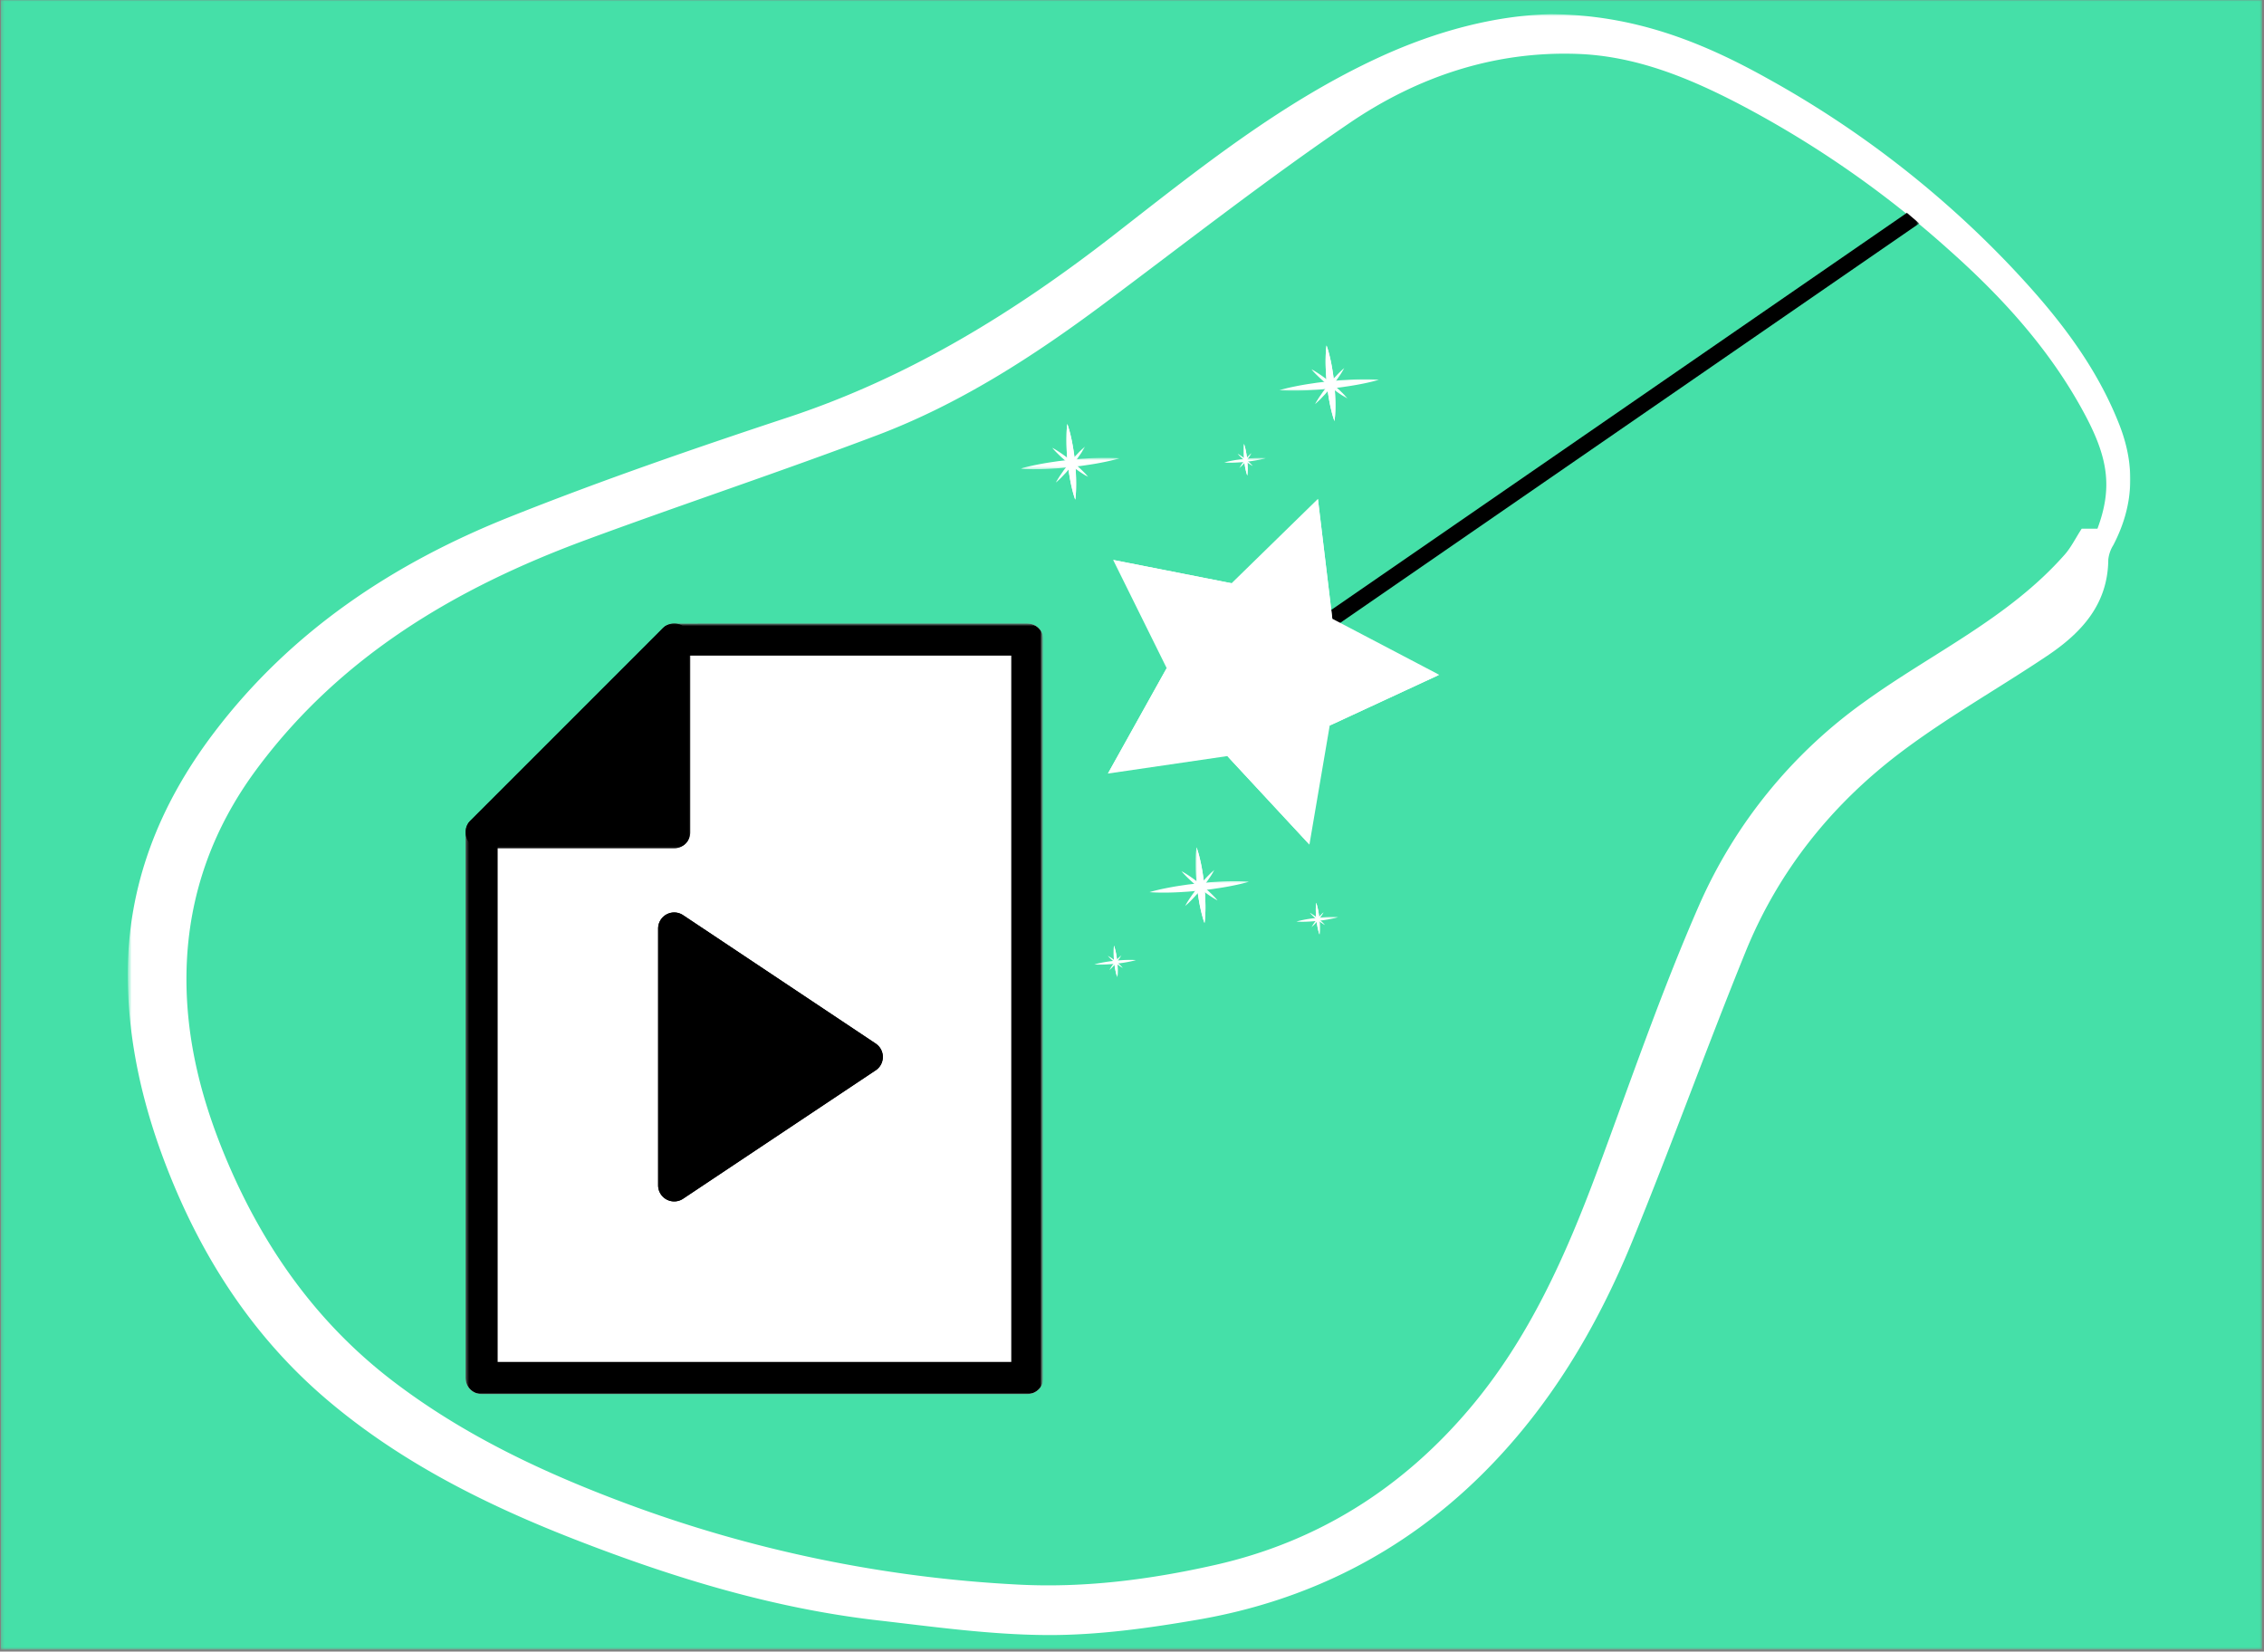
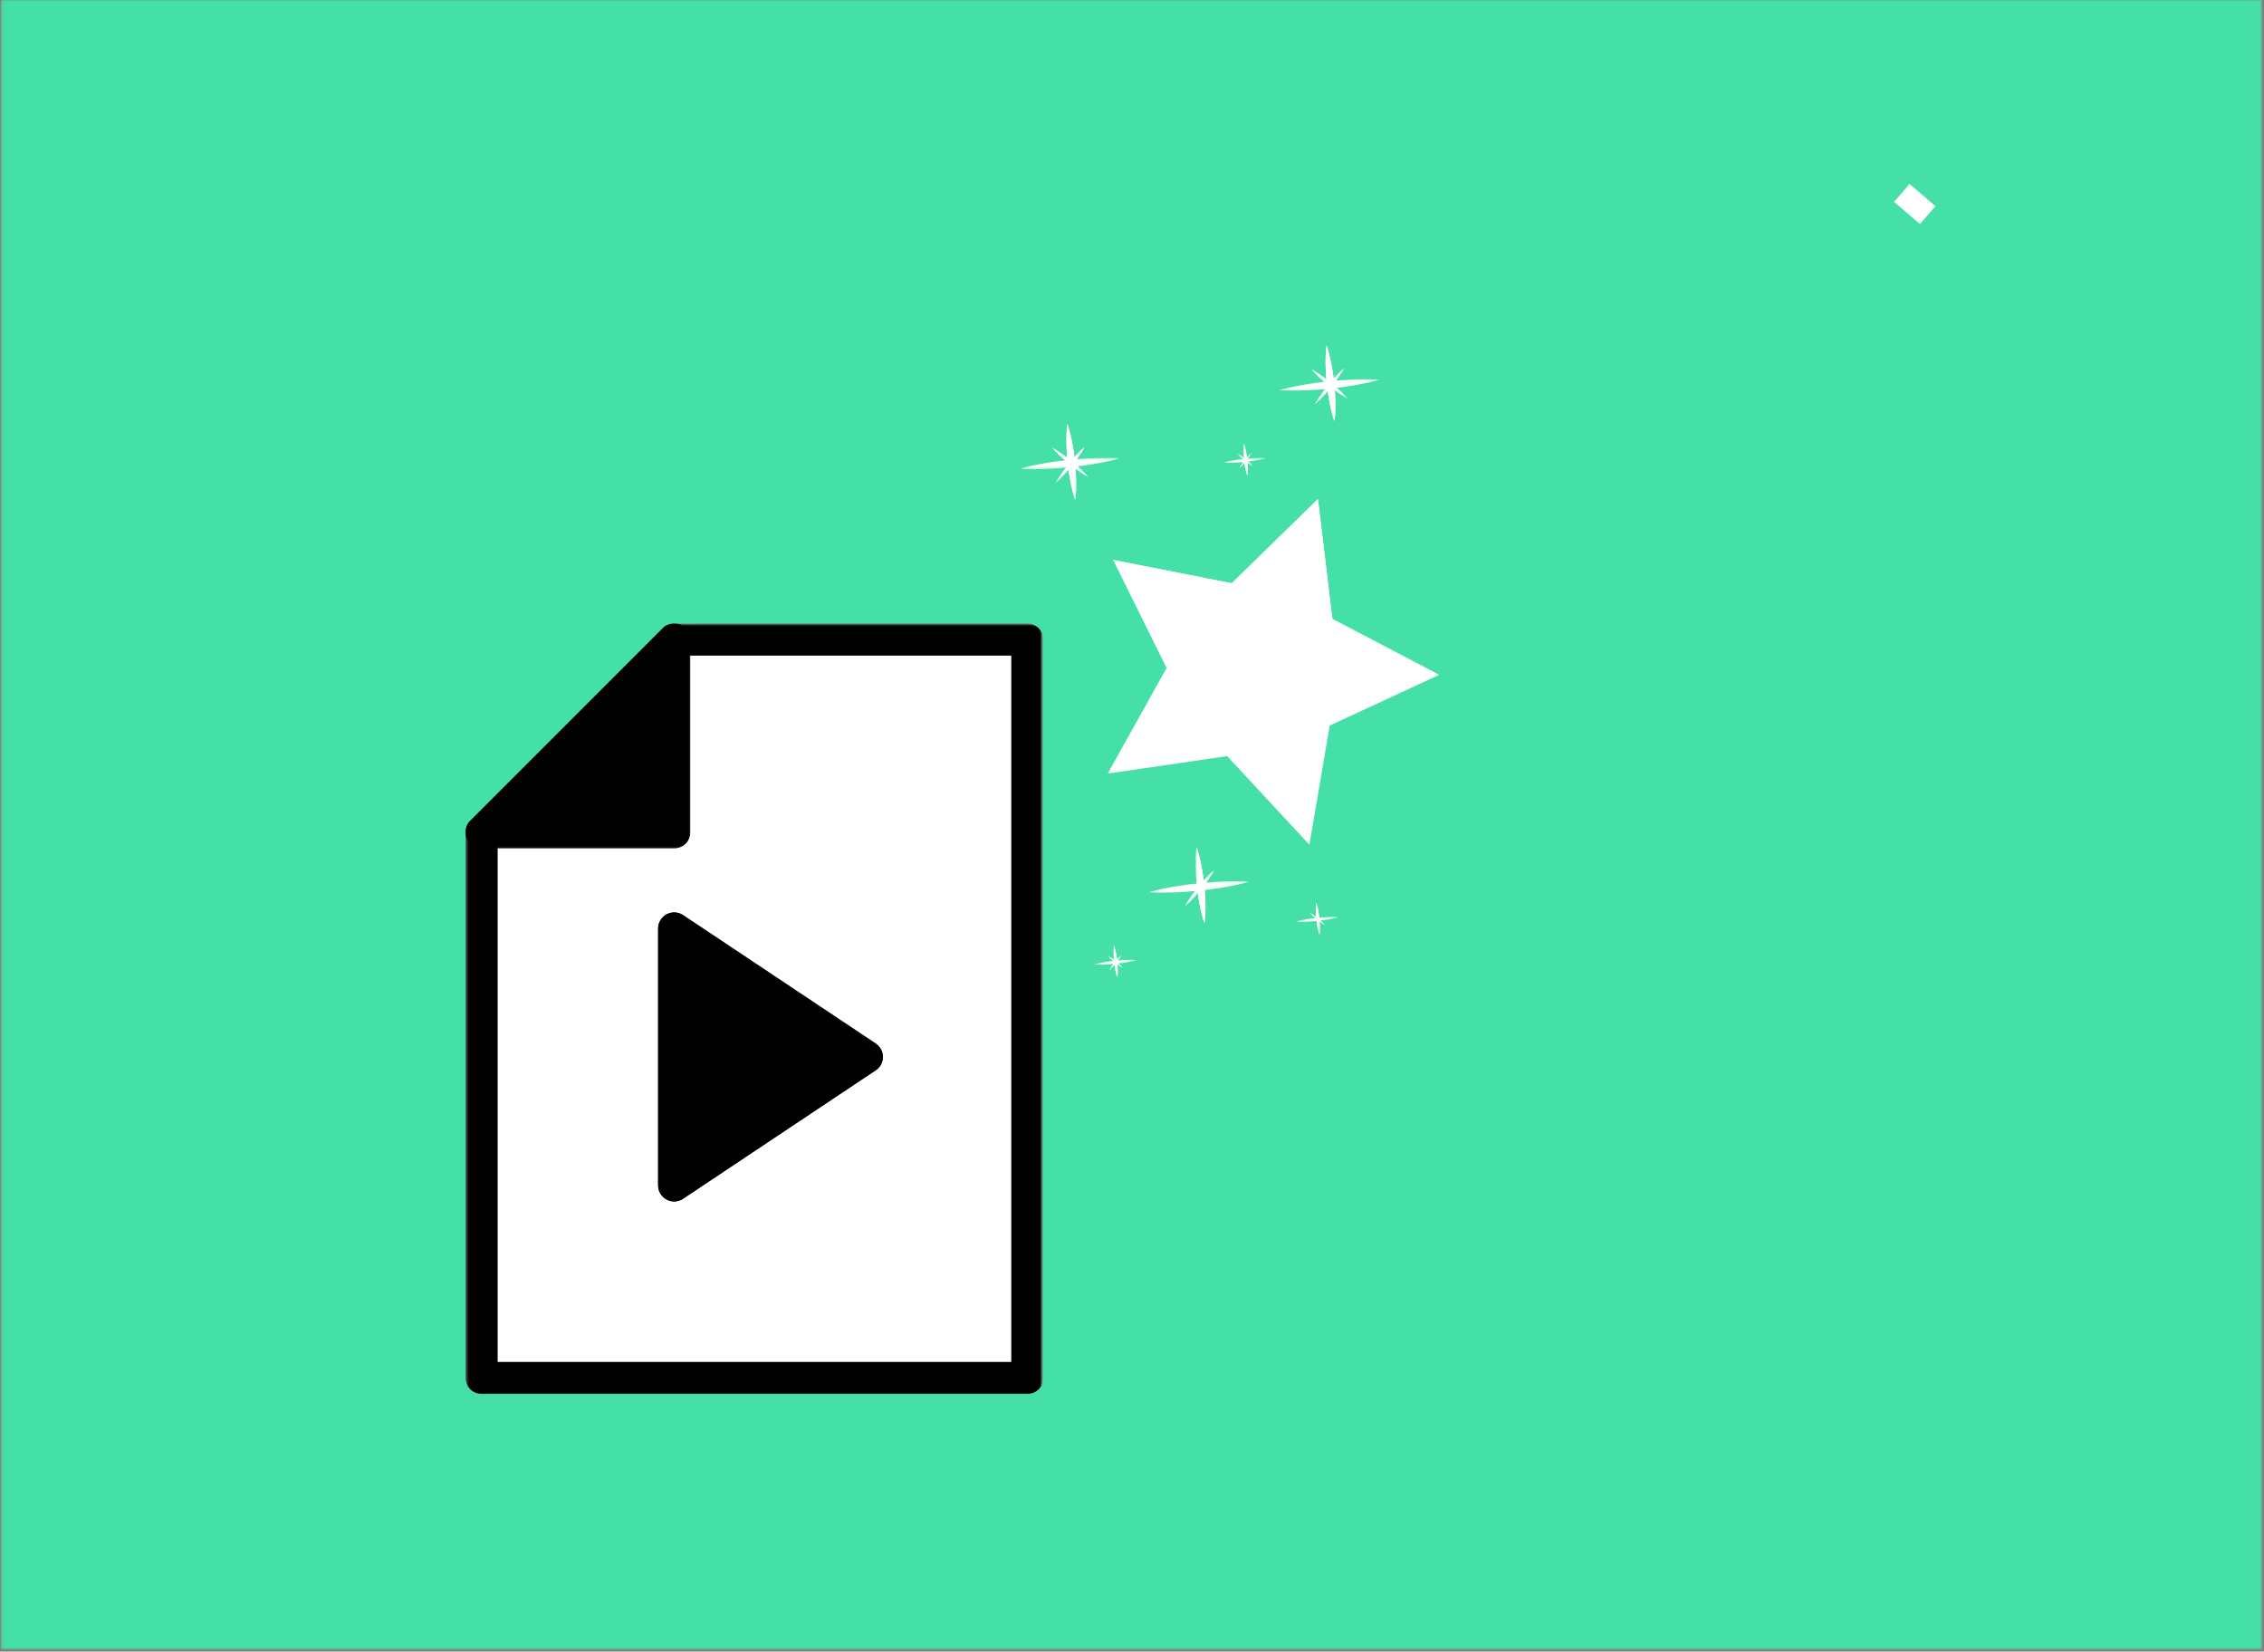
<svg xmlns="http://www.w3.org/2000/svg" width="765" height="558" fill="none" viewBox="0 0 765 558">
  <rect x="0" y="0" width="765" height="558" fill="#808080" stroke="none" />
  <g clip-path="url(#diseno-sin-titulo-10-1__a)">
    <mask id="diseno-sin-titulo-10-1__b" width="765" height="558" x="0" y="0" maskUnits="userSpaceOnUse" style="mask-type:luminance">
      <path fill="#fff" d="M.29 0h764.082v557.333H.289V0Z" />
    </mask>
    <g mask="url(#diseno-sin-titulo-10-1__b)">
      <path fill="#45E0A8" d="M.29 0h764.082v557.333H.289V0Z" />
    </g>
    <mask id="diseno-sin-titulo-10-1__c" width="677" height="549" x="43" y="4" maskUnits="userSpaceOnUse" style="mask-type:luminance">
      <path fill="#fff" d="M43.477 4.646h676.52V552.99H43.477V4.646Z" />
    </mask>
    <g mask="url(#diseno-sin-titulo-10-1__c)">
-       <path fill="#fff" d="M523.765 4.797c28.339.14 51.391 9.396 73.422 21.687a340.858 340.858 0 0 1 43.318 28.422 339.81 339.81 0 0 1 38.51 34.651c15.125 15.943 28.912 33.006 37.109 53.933 5.511 14.062 4.881 27.416-2.041 40.682a11.467 11.467 0 0 0-1.698 4.906c-.13 15.172-9.136 24.776-20.667 32.511-16.489 11.062-33.927 20.828-49.708 32.786-23.224 17.604-41.167 40.052-52.198 67.224-13.146 32.37-24.995 65.271-38.208 97.615-12.047 29.479-28.25 56.625-51.073 79.156-26.693 26.349-58.974 42.531-95.839 48.864-16.734 2.875-33.807 5.25-50.719 5.183-19.177-.078-38.38-2.787-57.5-4.985-35.229-4.052-68.859-14.349-101.791-27.146-30.146-11.713-58.938-26.052-83.75-47.005-25.005-21.114-42.443-47.833-54.35-78.265-8.208-20.969-13.296-42.667-13.416-65.141-.172-30.792 10.64-57.969 29.198-82.406 26.031-34.292 60.542-57.141 99.823-72.802 31.021-12.37 62.667-23.266 94.385-33.761 40.74-13.489 76.417-35.515 109.995-61.661 28.412-22.125 56.537-44.76 89.625-59.969 19.115-8.786 39.005-14.042 57.573-14.48ZM708.723 178.63c4.995-13.453 3.771-23.359-3.875-37.88-11.557-21.943-27.927-40.021-46.458-56.469a347.474 347.474 0 0 0-70.979-49.265c-17.13-8.886-34.875-16.115-54.406-16.802-28.245-1.006-54.167 7.802-77.047 23.38-28.422 19.343-55.547 40.599-83.125 61.166-23.766 17.719-48.604 33.75-76.401 44.266-32.62 12.344-65.756 23.323-98.474 35.401-43.776 16.162-82.933 39.224-111.313 77.542-14.729 19.89-22.849 42.245-23.588 67.067-.709 23.907 5.37 46.428 14.906 68.089 12.505 28.406 30.208 52.797 55.177 71.781 23.771 18.073 50.333 30.563 78.078 40.933a443.934 443.934 0 0 0 65.261 18.843 444.131 444.131 0 0 0 67.364 8.677c22.459 1.204 44.761-1.661 66.745-6.625 34.766-7.849 63.349-26.005 86.13-52.984 19.985-23.656 32.401-51.62 43.11-80.427 11.166-30.031 21.546-60.432 34.406-89.734a166.582 166.582 0 0 1 10.396-19.834 166.314 166.314 0 0 1 12.953-18.26 166.958 166.958 0 0 1 15.281-16.36 166.844 166.844 0 0 1 17.339-14.166c22.666-16.339 48.614-28.183 67.494-49.636 2.11-2.395 3.547-5.375 5.698-8.703h5.328Z" />
-     </g>
+       </g>
    <mask id="diseno-sin-titulo-10-1__d" width="240" height="162" x="432" y="61" maskUnits="userSpaceOnUse" style="mask-type:luminance">
      <path fill="#fff" d="M432 61.334h240v161.333H432V61.334Z" />
    </mask>
    <g mask="url(#diseno-sin-titulo-10-1__d)">
      <mask id="diseno-sin-titulo-10-1__e" width="334" height="270" x="338" y="62" maskUnits="userSpaceOnUse" style="mask-type:luminance">
-         <path fill="#fff" d="M362.927 331.875 338.031 94.464l308.938-32.396 24.896 237.411-308.938 32.396Z" />
-       </mask>
+         </mask>
      <g mask="url(#diseno-sin-titulo-10-1__e)">
        <mask id="diseno-sin-titulo-10-1__f" width="361" height="278" x="337" y="54" maskUnits="userSpaceOnUse" style="mask-type:luminance">
          <path fill="#fff" d="m362.924 331.875-25.416-242.38L672.273 54.39l25.417 242.38-334.766 35.104Z" />
        </mask>
        <g mask="url(#diseno-sin-titulo-10-1__f)">
          <path fill="#000" d="m669.849 54.318 3.016 4.375-236.829 163.344-3.02-4.375L669.849 54.318Z" />
        </g>
      </g>
    </g>
    <mask id="diseno-sin-titulo-10-1__g" width="114" height="119" x="373" y="168" maskUnits="userSpaceOnUse" style="mask-type:luminance">
      <path fill="#fff" d="M373.336 168h113.333v118.667H373.336V168Z" />
    </mask>
    <g mask="url(#diseno-sin-titulo-10-1__g)">
      <mask id="diseno-sin-titulo-10-1__h" width="334" height="270" x="338" y="62" maskUnits="userSpaceOnUse" style="mask-type:luminance">
        <path fill="#fff" d="M362.927 331.875 338.031 94.464l308.938-32.396 24.896 237.411-308.938 32.396Z" />
      </mask>
      <g mask="url(#diseno-sin-titulo-10-1__h)">
        <mask id="diseno-sin-titulo-10-1__i" width="361" height="278" x="337" y="54" maskUnits="userSpaceOnUse" style="mask-type:luminance">
          <path fill="#fff" d="m362.924 331.875-25.416-242.38L672.273 54.39l25.417 242.38-334.766 35.104Z" />
        </mask>
        <g mask="url(#diseno-sin-titulo-10-1__i)">
          <path fill="#fff" d="m374.359 261.354 19.86-35.625-18.089-36.552 40.016 7.88 29.177-28.5 4.87 40.495 36.12 18.937-37.006 17.146-6.854 40.209-27.739-29.896-40.355 5.906Z" />
        </g>
      </g>
    </g>
    <mask id="diseno-sin-titulo-10-1__j" width="53" height="38" x="373" y="225" maskUnits="userSpaceOnUse" style="mask-type:luminance">
      <path fill="#fff" d="M373.336 225.333h52v37.334h-52v-37.334Z" />
    </mask>
    <g mask="url(#diseno-sin-titulo-10-1__j)">
      <mask id="diseno-sin-titulo-10-1__k" width="334" height="270" x="338" y="62" maskUnits="userSpaceOnUse" style="mask-type:luminance">
        <path fill="#fff" d="M362.927 331.875 338.031 94.464l308.938-32.396 24.896 237.411-308.938 32.396Z" />
      </mask>
      <g mask="url(#diseno-sin-titulo-10-1__k)">
        <mask id="diseno-sin-titulo-10-1__l" width="361" height="278" x="337" y="54" maskUnits="userSpaceOnUse" style="mask-type:luminance">
          <path fill="#fff" d="m362.924 331.875-25.416-242.38L672.273 54.39l25.417 242.38-334.766 35.104Z" />
        </mask>
        <g mask="url(#diseno-sin-titulo-10-1__l)">
          <path fill="#fff" d="m374.359 261.354 50.058-34.526-30.198-1.099-19.86 35.625Z" />
        </g>
      </g>
    </g>
    <mask id="diseno-sin-titulo-10-1__m" width="50" height="40" x="376" y="188" maskUnits="userSpaceOnUse" style="mask-type:luminance">
      <path fill="#fff" d="M376 188h49.333v40H376v-40Z" />
    </mask>
    <g mask="url(#diseno-sin-titulo-10-1__m)">
      <mask id="diseno-sin-titulo-10-1__n" width="334" height="270" x="338" y="62" maskUnits="userSpaceOnUse" style="mask-type:luminance">
        <path fill="#fff" d="M362.927 331.875 338.031 94.464l308.938-32.396 24.896 237.411-308.938 32.396Z" />
      </mask>
      <g mask="url(#diseno-sin-titulo-10-1__n)">
        <mask id="diseno-sin-titulo-10-1__o" width="361" height="278" x="337" y="54" maskUnits="userSpaceOnUse" style="mask-type:luminance">
          <path fill="#fff" d="m362.924 331.875-25.416-242.38L672.273 54.39l25.417 242.38-334.766 35.104Z" />
        </mask>
        <g mask="url(#diseno-sin-titulo-10-1__o)">
          <path fill="#fff" d="m424.417 226.828-48.292-37.651 40.016 7.88 8.276 29.771Z" />
        </g>
      </g>
    </g>
    <mask id="diseno-sin-titulo-10-1__p" width="27" height="60" x="424" y="168" maskUnits="userSpaceOnUse" style="mask-type:luminance">
      <path fill="#fff" d="M424 168h26.667v60H424v-60Z" />
    </mask>
    <g mask="url(#diseno-sin-titulo-10-1__p)">
      <mask id="diseno-sin-titulo-10-1__q" width="334" height="270" x="338" y="62" maskUnits="userSpaceOnUse" style="mask-type:luminance">
        <path fill="#fff" d="M362.927 331.875 338.031 94.464l308.938-32.396 24.896 237.411-308.938 32.396Z" />
      </mask>
      <g mask="url(#diseno-sin-titulo-10-1__q)">
        <mask id="diseno-sin-titulo-10-1__r" width="361" height="278" x="337" y="54" maskUnits="userSpaceOnUse" style="mask-type:luminance">
          <path fill="#fff" d="m362.924 331.875-25.416-242.38L672.273 54.39l25.417 242.38-334.766 35.104Z" />
        </mask>
        <g mask="url(#diseno-sin-titulo-10-1__r)">
          <path fill="#fff" d="m424.414 226.828 20.901-58.271 4.875 40.495-25.776 17.776Z" />
        </g>
      </g>
    </g>
    <mask id="diseno-sin-titulo-10-1__s" width="63" height="20" x="424" y="226" maskUnits="userSpaceOnUse" style="mask-type:luminance">
      <path fill="#fff" d="M424 226.667h62.667v18.666H424v-18.666Z" />
    </mask>
    <g mask="url(#diseno-sin-titulo-10-1__s)">
      <mask id="diseno-sin-titulo-10-1__t" width="334" height="270" x="338" y="62" maskUnits="userSpaceOnUse" style="mask-type:luminance">
        <path fill="#fff" d="M362.927 331.875 338.031 94.463l308.938-32.396 24.896 237.412-308.938 32.396Z" />
      </mask>
      <g mask="url(#diseno-sin-titulo-10-1__t)">
        <mask id="diseno-sin-titulo-10-1__u" width="361" height="278" x="337" y="54" maskUnits="userSpaceOnUse" style="mask-type:luminance">
          <path fill="#fff" d="m362.924 331.875-25.416-242.38L672.273 54.39l25.417 242.38-334.766 35.105Z" />
        </mask>
        <g mask="url(#diseno-sin-titulo-10-1__u)">
-           <path fill="#fff" d="m424.414 226.828 61.896 1.161-37.005 17.146-24.891-18.307Z" />
-         </g>
+           </g>
      </g>
    </g>
    <mask id="diseno-sin-titulo-10-1__v" width="29" height="61" x="414" y="226" maskUnits="userSpaceOnUse" style="mask-type:luminance">
      <path fill="#fff" d="M414.664 226.667h28v60h-28v-60Z" />
    </mask>
    <g mask="url(#diseno-sin-titulo-10-1__v)">
      <mask id="diseno-sin-titulo-10-1__w" width="334" height="270" x="338" y="62" maskUnits="userSpaceOnUse" style="mask-type:luminance">
        <path fill="#fff" d="M362.927 331.875 338.031 94.463l308.938-32.396 24.896 237.412-308.938 32.396Z" />
      </mask>
      <g mask="url(#diseno-sin-titulo-10-1__w)">
        <mask id="diseno-sin-titulo-10-1__x" width="361" height="278" x="337" y="54" maskUnits="userSpaceOnUse" style="mask-type:luminance">
          <path fill="#fff" d="m362.924 331.875-25.416-242.38L672.273 54.39l25.417 242.38-334.766 35.105Z" />
        </mask>
        <g mask="url(#diseno-sin-titulo-10-1__x)">
          <path fill="#fff" d="m424.411 226.828 18.037 58.515-27.745-29.896 9.708-28.619Z" />
        </g>
      </g>
    </g>
    <mask id="diseno-sin-titulo-10-1__y" width="35" height="6" x="388" y="297" maskUnits="userSpaceOnUse" style="mask-type:luminance">
      <path fill="#fff" d="M388 297.333h34.667v5.334H388v-5.334Z" />
    </mask>
    <g mask="url(#diseno-sin-titulo-10-1__y)">
      <mask id="diseno-sin-titulo-10-1__z" width="334" height="270" x="338" y="62" maskUnits="userSpaceOnUse" style="mask-type:luminance">
        <path fill="#fff" d="M362.927 331.875 338.031 94.464l308.938-32.396 24.896 237.411-308.938 32.396Z" />
      </mask>
      <g mask="url(#diseno-sin-titulo-10-1__z)">
        <mask id="diseno-sin-titulo-10-1__A" width="361" height="278" x="337" y="54" maskUnits="userSpaceOnUse" style="mask-type:luminance">
          <path fill="#fff" d="m362.924 331.875-25.416-242.38L672.273 54.39l25.417 242.38-334.766 35.104Z" />
        </mask>
        <g mask="url(#diseno-sin-titulo-10-1__A)">
          <path fill="#fff" d="M388.414 301.422s2.052-.635 5.172-1.26a97.104 97.104 0 0 1 5.344-.948c.979-.136 1.989-.313 3.026-.427 1.031-.12 2.078-.245 3.125-.37 1.057-.094 2.104-.193 3.14-.287 1.032-.109 2.058-.14 3.047-.213a96.922 96.922 0 0 1 5.422-.183c3.182-.036 5.323.162 5.323.162s-2.057.641-5.177 1.266a97.34 97.34 0 0 1-5.339.942c-.979.136-1.989.318-3.026.422-1.031.125-2.078.25-3.13.375l-3.135.281c-1.037.105-2.058.141-3.047.214-1.979.12-3.828.177-5.422.182-3.182.037-5.323-.156-5.323-.156Z" />
        </g>
      </g>
    </g>
    <mask id="diseno-sin-titulo-10-1__B" width="4" height="27" x="404" y="285" maskUnits="userSpaceOnUse" style="mask-type:luminance">
      <path fill="#fff" d="M404 285.333h4V312h-4v-26.667Z" />
    </mask>
    <g mask="url(#diseno-sin-titulo-10-1__B)">
      <mask id="diseno-sin-titulo-10-1__C" width="334" height="270" x="338" y="62" maskUnits="userSpaceOnUse" style="mask-type:luminance">
        <path fill="#fff" d="M362.927 331.875 338.031 94.464l308.938-32.396 24.896 237.411-308.938 32.396Z" />
      </mask>
      <g mask="url(#diseno-sin-titulo-10-1__C)">
        <mask id="diseno-sin-titulo-10-1__D" width="361" height="278" x="337" y="54" maskUnits="userSpaceOnUse" style="mask-type:luminance">
          <path fill="#fff" d="m362.924 331.875-25.416-242.38L672.273 54.39l25.417 242.38-334.766 35.104Z" />
        </mask>
        <g mask="url(#diseno-sin-titulo-10-1__D)">
          <path fill="#fff" d="M404.323 286.297s.583 1.557 1.13 3.927c.286 1.182.568 2.568.812 4.057.25 1.49.474 3.084.641 4.683.172 1.599.287 3.208.344 4.718.073 1.506.088 2.922.052 4.136-.042 2.432-.297 4.078-.297 4.078s-.583-1.557-1.13-3.927a53.221 53.221 0 0 1-.807-4.058 75.96 75.96 0 0 1-.646-4.687 76.428 76.428 0 0 1-.339-4.714 59.786 59.786 0 0 1-.052-4.14c.047-2.433.292-4.073.292-4.073Z" />
          <path fill="#fff" d="M404.323 286.297s.583 1.557 1.13 3.927c.286 1.182.568 2.568.812 4.057.25 1.49.474 3.084.641 4.683.172 1.599.287 3.208.344 4.718.073 1.506.088 2.922.052 4.136-.042 2.432-.297 4.078-.297 4.078s-.583-1.557-1.13-3.927a53.221 53.221 0 0 1-.807-4.058 75.96 75.96 0 0 1-.646-4.687 76.428 76.428 0 0 1-.339-4.714 59.786 59.786 0 0 1-.052-4.14c.047-2.433.292-4.073.292-4.073Z" />
        </g>
      </g>
    </g>
    <mask id="diseno-sin-titulo-10-1__E" width="14" height="13" x="398" y="293" maskUnits="userSpaceOnUse" style="mask-type:luminance">
      <path fill="#fff" d="M398.664 293.333h13.333v12h-13.333v-12Z" />
    </mask>
    <g mask="url(#diseno-sin-titulo-10-1__E)">
      <mask id="diseno-sin-titulo-10-1__F" width="334" height="270" x="338" y="62" maskUnits="userSpaceOnUse" style="mask-type:luminance">
        <path fill="#fff" d="M362.927 331.875 338.031 94.464l308.938-32.396 24.896 237.411-308.938 32.396Z" />
      </mask>
      <g mask="url(#diseno-sin-titulo-10-1__F)">
        <mask id="diseno-sin-titulo-10-1__G" width="361" height="278" x="337" y="54" maskUnits="userSpaceOnUse" style="mask-type:luminance">
-           <path fill="#fff" d="m362.924 331.875-25.416-242.38L672.273 54.39l25.417 242.38-334.766 35.104Z" />
-         </mask>
+           </mask>
        <g mask="url(#diseno-sin-titulo-10-1__G)">
          <path fill="#fff" d="M399.219 294.338s.896.459 2.13 1.266c1.245.807 2.833 1.958 4.365 3.193 1.52 1.239 2.979 2.552 4.026 3.604 1.052 1.042 1.682 1.823 1.682 1.823s-.896-.453-2.136-1.266c-1.244-.802-2.833-1.958-4.359-3.193-1.521-1.239-2.984-2.557-4.026-3.604a24.416 24.416 0 0 1-1.682-1.823Z" />
        </g>
      </g>
    </g>
    <mask id="diseno-sin-titulo-10-1__H" width="11" height="14" x="400" y="293" maskUnits="userSpaceOnUse" style="mask-type:luminance">
      <path fill="#fff" d="M400 293.333h10.667v13.334H400v-13.334Z" />
    </mask>
    <g mask="url(#diseno-sin-titulo-10-1__H)">
      <mask id="diseno-sin-titulo-10-1__I" width="334" height="270" x="338" y="62" maskUnits="userSpaceOnUse" style="mask-type:luminance">
        <path fill="#fff" d="M362.927 331.875 338.031 94.464l308.938-32.396 24.896 237.411-308.938 32.396Z" />
      </mask>
      <g mask="url(#diseno-sin-titulo-10-1__I)">
        <mask id="diseno-sin-titulo-10-1__J" width="361" height="278" x="337" y="54" maskUnits="userSpaceOnUse" style="mask-type:luminance">
          <path fill="#fff" d="m362.924 331.875-25.416-242.38L672.273 54.39l25.417 242.38-334.766 35.104Z" />
        </mask>
        <g mask="url(#diseno-sin-titulo-10-1__J)">
          <path fill="#fff" d="M400.453 306.104s.453-.896 1.266-2.135c.802-1.24 1.958-2.834 3.192-4.36 1.235-1.526 2.553-2.984 3.605-4.026a24.416 24.416 0 0 1 1.823-1.682s-.454.896-1.271 2.13c-.802 1.245-1.959 2.833-3.188 4.365a56.009 56.009 0 0 1-3.604 4.026 27.579 27.579 0 0 1-1.823 1.682Z" />
        </g>
      </g>
    </g>
    <mask id="diseno-sin-titulo-10-1__K" width="15" height="3" x="369" y="324" maskUnits="userSpaceOnUse" style="mask-type:luminance">
      <path fill="#fff" d="M369.336 324h14.667v2.667h-14.667V324Z" />
    </mask>
    <g mask="url(#diseno-sin-titulo-10-1__K)">
      <mask id="diseno-sin-titulo-10-1__L" width="334" height="270" x="338" y="62" maskUnits="userSpaceOnUse" style="mask-type:luminance">
        <path fill="#fff" d="M362.927 331.875 338.031 94.464l308.938-32.396 24.896 237.411-308.938 32.396Z" />
      </mask>
      <g mask="url(#diseno-sin-titulo-10-1__L)">
        <mask id="diseno-sin-titulo-10-1__M" width="361" height="278" x="337" y="54" maskUnits="userSpaceOnUse" style="mask-type:luminance">
          <path fill="#fff" d="m362.924 331.875-25.416-242.38L672.273 54.39l25.417 242.38-334.766 35.104Z" />
        </mask>
        <g mask="url(#diseno-sin-titulo-10-1__M)">
          <path fill="#fff" d="M369.734 325.849s.865-.266 2.172-.526a37.587 37.587 0 0 1 2.245-.401c.411-.057.833-.13 1.271-.177l1.312-.156c.438-.042.881-.078 1.313-.12.437-.047.864-.057 1.281-.089.828-.052 1.61-.078 2.276-.078a23.906 23.906 0 0 1 2.235.068s-.86.271-2.172.531c-.657.136-1.422.276-2.245.396-.412.057-.833.13-1.266.177l-1.312.156c-.443.042-.886.078-1.318.12-.437.042-.87.057-1.281.089a41.62 41.62 0 0 1-2.276.078c-1.334.015-2.235-.068-2.235-.068Z" />
        </g>
      </g>
    </g>
    <mask id="diseno-sin-titulo-10-1__N" width="3" height="13" x="376" y="318" maskUnits="userSpaceOnUse" style="mask-type:luminance">
      <path fill="#fff" d="M376 318.667h2.667v12H376v-12Z" />
    </mask>
    <g mask="url(#diseno-sin-titulo-10-1__N)">
      <mask id="diseno-sin-titulo-10-1__O" width="334" height="270" x="338" y="62" maskUnits="userSpaceOnUse" style="mask-type:luminance">
        <path fill="#fff" d="M362.927 331.875 338.031 94.463l308.938-32.396 24.896 237.412-308.938 32.396Z" />
      </mask>
      <g mask="url(#diseno-sin-titulo-10-1__O)">
        <mask id="diseno-sin-titulo-10-1__P" width="361" height="278" x="337" y="54" maskUnits="userSpaceOnUse" style="mask-type:luminance">
          <path fill="#fff" d="m362.924 331.875-25.416-242.38L672.273 54.39l25.417 242.38-334.766 35.105Z" />
        </mask>
        <g mask="url(#diseno-sin-titulo-10-1__P)">
          <path fill="#fff" d="M376.421 319.5s.245.656.474 1.645c.12.5.235 1.084.339 1.709a31.1 31.1 0 0 1 .417 3.942c.031.636.031 1.23.02 1.74-.02 1.021-.125 1.708-.125 1.708s-.244-.651-.474-1.646a21.602 21.602 0 0 1-.343-1.703 31.422 31.422 0 0 1-.266-1.968 29.711 29.711 0 0 1-.146-1.98 25.288 25.288 0 0 1-.021-1.734c.021-1.021.125-1.713.125-1.713Z" />
          <path fill="#fff" d="M376.421 319.5s.245.656.474 1.645c.12.5.235 1.084.339 1.709a31.1 31.1 0 0 1 .417 3.942c.031.636.031 1.23.02 1.74-.02 1.021-.125 1.708-.125 1.708s-.244-.651-.474-1.646a21.602 21.602 0 0 1-.343-1.703 31.422 31.422 0 0 1-.266-1.968 29.711 29.711 0 0 1-.146-1.98 25.288 25.288 0 0 1-.021-1.734c.021-1.021.125-1.713.125-1.713Z" />
        </g>
      </g>
    </g>
    <mask id="diseno-sin-titulo-10-1__Q" width="7" height="6" x="373" y="322" maskUnits="userSpaceOnUse" style="mask-type:luminance">
      <path fill="#fff" d="M373.336 322.667h6.667V328h-6.667v-5.333Z" />
    </mask>
    <g mask="url(#diseno-sin-titulo-10-1__Q)">
      <mask id="diseno-sin-titulo-10-1__R" width="334" height="270" x="338" y="62" maskUnits="userSpaceOnUse" style="mask-type:luminance">
        <path fill="#fff" d="M362.927 331.875 338.031 94.463l308.938-32.396 24.896 237.412-308.938 32.396Z" />
      </mask>
      <g mask="url(#diseno-sin-titulo-10-1__R)">
        <mask id="diseno-sin-titulo-10-1__S" width="361" height="278" x="337" y="54" maskUnits="userSpaceOnUse" style="mask-type:luminance">
          <path fill="#fff" d="m362.924 331.875-25.416-242.38L672.273 54.39l25.417 242.38-334.766 35.105Z" />
        </mask>
        <g mask="url(#diseno-sin-titulo-10-1__S)">
          <path fill="#fff" d="M374.273 322.875s.375.192.896.536c.521.333 1.188.818 1.828 1.339.641.52 1.256 1.072 1.693 1.51.443.437.703.766.703.766s-.375-.188-.89-.532a22.758 22.758 0 0 1-1.834-1.338 22.984 22.984 0 0 1-1.687-1.516 10.422 10.422 0 0 1-.709-.765Z" />
        </g>
      </g>
    </g>
    <mask id="diseno-sin-titulo-10-1__T" width="6" height="6" x="374" y="322" maskUnits="userSpaceOnUse" style="mask-type:luminance">
      <path fill="#fff" d="M374.664 322.667h5.333V328h-5.333v-5.333Z" />
    </mask>
    <g mask="url(#diseno-sin-titulo-10-1__T)">
      <mask id="diseno-sin-titulo-10-1__U" width="334" height="270" x="338" y="62" maskUnits="userSpaceOnUse" style="mask-type:luminance">
        <path fill="#fff" d="M362.927 331.875 338.031 94.463l308.938-32.396 24.896 237.412-308.938 32.396Z" />
      </mask>
      <g mask="url(#diseno-sin-titulo-10-1__U)">
        <mask id="diseno-sin-titulo-10-1__V" width="361" height="278" x="337" y="54" maskUnits="userSpaceOnUse" style="mask-type:luminance">
          <path fill="#fff" d="m362.924 331.875-25.416-242.38L672.273 54.39l25.417 242.38-334.766 35.105Z" />
        </mask>
        <g mask="url(#diseno-sin-titulo-10-1__V)">
          <path fill="#fff" d="M374.797 327.817s.187-.38.531-.895c.333-.521.823-1.193 1.339-1.834a22.21 22.21 0 0 1 1.515-1.687 9.98 9.98 0 0 1 .761-.709s-.188.375-.532.896a24.397 24.397 0 0 1-1.338 1.834 22.984 22.984 0 0 1-1.516 1.687c-.432.443-.76.708-.76.708Z" />
        </g>
      </g>
    </g>
    <mask id="diseno-sin-titulo-10-1__W" width="35" height="4" x="432" y="128" maskUnits="userSpaceOnUse" style="mask-type:luminance">
      <path fill="#fff" d="M432 128h34.667v4H432v-4Z" />
    </mask>
    <g mask="url(#diseno-sin-titulo-10-1__W)">
      <mask id="diseno-sin-titulo-10-1__X" width="334" height="270" x="338" y="62" maskUnits="userSpaceOnUse" style="mask-type:luminance">
        <path fill="#fff" d="M362.927 331.875 338.031 94.464l308.938-32.396 24.896 237.411-308.938 32.396Z" />
      </mask>
      <g mask="url(#diseno-sin-titulo-10-1__X)">
        <mask id="diseno-sin-titulo-10-1__Y" width="361" height="278" x="337" y="54" maskUnits="userSpaceOnUse" style="mask-type:luminance">
          <path fill="#fff" d="m362.924 331.875-25.416-242.38L672.273 54.39l25.417 242.38-334.766 35.104Z" />
        </mask>
        <g mask="url(#diseno-sin-titulo-10-1__Y)">
          <path fill="#fff" d="M432.312 131.838s2.053-.64 5.178-1.265a97.4 97.4 0 0 1 5.338-.943c.979-.135 1.99-.312 3.026-.427 1.031-.12 2.078-.245 3.125-.37 1.052-.093 2.104-.192 3.141-.286 1.031-.11 2.057-.141 3.047-.214a91.427 91.427 0 0 1 5.422-.182c3.177-.036 5.322.161 5.322.161s-2.057.636-5.177 1.266c-1.557.323-3.38.646-5.338.943-.985.135-1.995.312-3.026.422-1.031.125-2.078.25-3.13.375-1.047.093-2.099.187-3.136.281-1.036.104-2.057.141-3.047.213-1.979.115-3.828.178-5.422.183-3.182.036-5.323-.157-5.323-.157Z" />
        </g>
      </g>
    </g>
    <mask id="diseno-sin-titulo-10-1__Z" width="6" height="27" x="446" y="116" maskUnits="userSpaceOnUse" style="mask-type:luminance">
      <path fill="#fff" d="M446.664 116h5.333v26.667h-5.333V116Z" />
    </mask>
    <g mask="url(#diseno-sin-titulo-10-1__Z)">
      <mask id="diseno-sin-titulo-10-1__aa" width="334" height="270" x="338" y="62" maskUnits="userSpaceOnUse" style="mask-type:luminance">
        <path fill="#fff" d="M362.927 331.875 338.031 94.464l308.938-32.396 24.896 237.411-308.938 32.396Z" />
      </mask>
      <g mask="url(#diseno-sin-titulo-10-1__aa)">
        <mask id="diseno-sin-titulo-10-1__ab" width="361" height="278" x="337" y="54" maskUnits="userSpaceOnUse" style="mask-type:luminance">
          <path fill="#fff" d="m362.924 331.875-25.416-242.38L672.273 54.39l25.417 242.38-334.766 35.104Z" />
        </mask>
        <g mask="url(#diseno-sin-titulo-10-1__ab)">
          <path fill="#fff" d="M448.23 116.713s.583 1.552 1.13 3.922a56.29 56.29 0 0 1 .813 4.063 75.86 75.86 0 0 1 .64 4.682c.167 1.599.287 3.203.344 4.714.073 1.51.084 2.921.052 4.14-.041 2.433-.291 4.078-.291 4.078s-.589-1.557-1.136-3.927a53.741 53.741 0 0 1-.807-4.062 76.705 76.705 0 0 1-.646-4.683 75.76 75.76 0 0 1-.338-4.718 56.74 56.74 0 0 1-.053-4.136c.047-2.432.292-4.073.292-4.073Z" />
          <path fill="#fff" d="M448.23 116.713s.583 1.552 1.13 3.922a56.29 56.29 0 0 1 .813 4.063 75.86 75.86 0 0 1 .64 4.682c.167 1.599.287 3.203.344 4.714.073 1.51.084 2.921.052 4.14-.041 2.433-.291 4.078-.291 4.078s-.589-1.557-1.136-3.927a53.741 53.741 0 0 1-.807-4.062 76.705 76.705 0 0 1-.646-4.683 75.76 75.76 0 0 1-.338-4.718 56.74 56.74 0 0 1-.053-4.136c.047-2.432.292-4.073.292-4.073Z" />
        </g>
      </g>
    </g>
    <mask id="diseno-sin-titulo-10-1__ac" width="14" height="11" x="442" y="124" maskUnits="userSpaceOnUse" style="mask-type:luminance">
      <path fill="#fff" d="M442.664 124h13.333v10.667h-13.333V124Z" />
    </mask>
    <g mask="url(#diseno-sin-titulo-10-1__ac)">
      <mask id="diseno-sin-titulo-10-1__ad" width="334" height="270" x="338" y="62" maskUnits="userSpaceOnUse" style="mask-type:luminance">
        <path fill="#fff" d="M362.927 331.875 338.031 94.464l308.938-32.396 24.896 237.411-308.938 32.396Z" />
      </mask>
      <g mask="url(#diseno-sin-titulo-10-1__ad)">
        <mask id="diseno-sin-titulo-10-1__ae" width="361" height="278" x="337" y="54" maskUnits="userSpaceOnUse" style="mask-type:luminance">
          <path fill="#fff" d="m362.924 331.875-25.416-242.38L672.273 54.39l25.417 242.38-334.766 35.104Z" />
        </mask>
        <g mask="url(#diseno-sin-titulo-10-1__ae)">
          <path fill="#fff" d="M443.125 124.755s.891.453 2.13 1.271c1.245.802 2.834 1.953 4.36 3.188 1.526 1.239 2.984 2.552 4.031 3.604a25.164 25.164 0 0 1 1.677 1.823s-.896-.453-2.13-1.266c-1.245-.802-2.834-1.958-4.365-3.193a56.009 56.009 0 0 1-4.026-3.604c-1.052-1.041-1.677-1.823-1.677-1.823Z" />
        </g>
      </g>
    </g>
    <mask id="diseno-sin-titulo-10-1__af" width="11" height="14" x="444" y="124" maskUnits="userSpaceOnUse" style="mask-type:luminance">
      <path fill="#fff" d="M444 124h10.667v13.333H444V124Z" />
    </mask>
    <g mask="url(#diseno-sin-titulo-10-1__af)">
      <mask id="diseno-sin-titulo-10-1__ag" width="334" height="270" x="338" y="62" maskUnits="userSpaceOnUse" style="mask-type:luminance">
        <path fill="#fff" d="M362.927 331.875 338.031 94.464l308.938-32.396 24.896 237.411-308.938 32.396Z" />
      </mask>
      <g mask="url(#diseno-sin-titulo-10-1__ag)">
        <mask id="diseno-sin-titulo-10-1__ah" width="361" height="278" x="337" y="54" maskUnits="userSpaceOnUse" style="mask-type:luminance">
          <path fill="#fff" d="m362.924 331.875-25.416-242.38L672.273 54.39l25.417 242.38-334.766 35.104Z" />
        </mask>
        <g mask="url(#diseno-sin-titulo-10-1__ah)">
          <path fill="#fff" d="M444.359 136.521s.459-.896 1.271-2.135c.802-1.24 1.959-2.834 3.188-4.36 1.239-1.521 2.557-2.984 3.604-4.026 1.042-1.052 1.823-1.682 1.823-1.682s-.453.896-1.266 2.13c-.802 1.245-1.958 2.833-3.187 4.365-1.245 1.52-2.558 2.979-3.61 4.026-1.041 1.047-1.823 1.682-1.823 1.682Z" />
        </g>
      </g>
    </g>
    <mask id="diseno-sin-titulo-10-1__ai" width="15" height="4" x="413" y="154" maskUnits="userSpaceOnUse" style="mask-type:luminance">
      <path fill="#fff" d="M413.336 154.667h14.667v2.666h-14.667v-2.666Z" />
    </mask>
    <g mask="url(#diseno-sin-titulo-10-1__ai)">
      <mask id="diseno-sin-titulo-10-1__aj" width="334" height="270" x="338" y="62" maskUnits="userSpaceOnUse" style="mask-type:luminance">
        <path fill="#fff" d="M362.927 331.875 338.031 94.463l308.938-32.396 24.896 237.412-308.938 32.396Z" />
      </mask>
      <g mask="url(#diseno-sin-titulo-10-1__aj)">
        <mask id="diseno-sin-titulo-10-1__ak" width="361" height="278" x="337" y="54" maskUnits="userSpaceOnUse" style="mask-type:luminance">
          <path fill="#fff" d="m362.924 331.875-25.416-242.38L672.273 54.39l25.417 242.38-334.766 35.105Z" />
        </mask>
        <g mask="url(#diseno-sin-titulo-10-1__ak)">
          <path fill="#fff" d="M413.641 156.265s.864-.265 2.177-.531a42.13 42.13 0 0 1 2.239-.396c.412-.057.839-.13 1.271-.177l1.313-.156c.442-.042.88-.084 1.317-.12.433-.047.865-.063 1.276-.089.834-.052 1.61-.078 2.276-.078 1.339-.015 2.24.068 2.24.068s-.865.266-2.177.531a42.18 42.18 0 0 1-2.24.396c-.411.057-.833.13-1.27.177l-1.313.156c-.443.042-.88.079-1.318.12-.432.047-.864.057-1.281.089-.828.047-1.604.073-2.271.078-1.338.015-2.239-.068-2.239-.068Z" />
        </g>
      </g>
    </g>
    <mask id="diseno-sin-titulo-10-1__al" width="3" height="13" x="420" y="149" maskUnits="userSpaceOnUse" style="mask-type:luminance">
      <path fill="#fff" d="M420 149.333h2.667v12H420v-12Z" />
    </mask>
    <g mask="url(#diseno-sin-titulo-10-1__al)">
      <mask id="diseno-sin-titulo-10-1__am" width="334" height="270" x="338" y="62" maskUnits="userSpaceOnUse" style="mask-type:luminance">
        <path fill="#fff" d="M362.927 331.875 338.031 94.464l308.938-32.396 24.896 237.411-308.938 32.396Z" />
      </mask>
      <g mask="url(#diseno-sin-titulo-10-1__am)">
        <mask id="diseno-sin-titulo-10-1__an" width="361" height="278" x="337" y="54" maskUnits="userSpaceOnUse" style="mask-type:luminance">
          <path fill="#fff" d="m362.924 331.875-25.416-242.38L672.273 54.39l25.417 242.38-334.766 35.104Z" />
        </mask>
        <g mask="url(#diseno-sin-titulo-10-1__an)">
          <path fill="#fff" d="M420.324 149.917s.245.651.474 1.645c.12.5.234 1.084.338 1.709.11.625.204 1.291.271 1.963.073.672.12 1.344.146 1.979.031.636.037 1.23.021 1.74-.021 1.021-.125 1.708-.125 1.708s-.245-.651-.474-1.646c-.12-.494-.24-1.078-.339-1.703a31.149 31.149 0 0 1-.416-3.948 24.571 24.571 0 0 1-.016-1.739 14.21 14.21 0 0 1 .12-1.708Z" />
          <path fill="#fff" d="M420.324 149.917s.245.651.474 1.645c.12.5.234 1.084.338 1.709.11.625.204 1.291.271 1.963.073.672.12 1.344.146 1.979.031.636.037 1.23.021 1.74-.021 1.021-.125 1.708-.125 1.708s-.245-.651-.474-1.646c-.12-.494-.24-1.078-.339-1.703a31.149 31.149 0 0 1-.416-3.948 24.571 24.571 0 0 1-.016-1.739 14.21 14.21 0 0 1 .12-1.708Z" />
        </g>
      </g>
    </g>
    <mask id="diseno-sin-titulo-10-1__ao" width="7" height="7" x="417" y="152" maskUnits="userSpaceOnUse" style="mask-type:luminance">
      <path fill="#fff" d="M417.336 152h6.667v6.667h-6.667V152Z" />
    </mask>
    <g mask="url(#diseno-sin-titulo-10-1__ao)">
      <mask id="diseno-sin-titulo-10-1__ap" width="334" height="270" x="338" y="62" maskUnits="userSpaceOnUse" style="mask-type:luminance">
        <path fill="#fff" d="M362.927 331.875 338.031 94.464l308.938-32.396 24.896 237.411-308.938 32.396Z" />
      </mask>
      <g mask="url(#diseno-sin-titulo-10-1__ap)">
        <mask id="diseno-sin-titulo-10-1__aq" width="361" height="278" x="337" y="54" maskUnits="userSpaceOnUse" style="mask-type:luminance">
          <path fill="#fff" d="m362.924 331.875-25.416-242.38L672.273 54.39l25.417 242.38-334.766 35.104Z" />
        </mask>
        <g mask="url(#diseno-sin-titulo-10-1__aq)">
          <path fill="#fff" d="M418.18 153.292s.375.192.896.531a24.167 24.167 0 0 1 3.52 2.854c.438.437.703.766.703.766s-.375-.193-.895-.532a23.184 23.184 0 0 1-3.521-2.854c-.438-.437-.703-.765-.703-.765Z" />
        </g>
      </g>
    </g>
    <mask id="diseno-sin-titulo-10-1__ar" width="6" height="7" x="418" y="152" maskUnits="userSpaceOnUse" style="mask-type:luminance">
      <path fill="#fff" d="M418.664 152h5.333v6.667h-5.333V152Z" />
    </mask>
    <g mask="url(#diseno-sin-titulo-10-1__ar)">
      <mask id="diseno-sin-titulo-10-1__as" width="334" height="270" x="338" y="62" maskUnits="userSpaceOnUse" style="mask-type:luminance">
        <path fill="#fff" d="M362.927 331.875 338.031 94.464l308.938-32.396 24.896 237.411-308.938 32.396Z" />
      </mask>
      <g mask="url(#diseno-sin-titulo-10-1__as)">
        <mask id="diseno-sin-titulo-10-1__at" width="361" height="278" x="337" y="54" maskUnits="userSpaceOnUse" style="mask-type:luminance">
          <path fill="#fff" d="m362.924 331.875-25.416-242.38L672.273 54.39l25.417 242.38-334.766 35.104Z" />
        </mask>
        <g mask="url(#diseno-sin-titulo-10-1__at)">
          <path fill="#fff" d="M418.695 158.229s.193-.375.532-.89a22.516 22.516 0 0 1 2.854-3.526c.437-.438.765-.704.765-.704s-.192.375-.531.896a23.184 23.184 0 0 1-2.854 3.521c-.438.443-.766.703-.766.703Z" />
        </g>
      </g>
    </g>
    <mask id="diseno-sin-titulo-10-1__au" width="35" height="5" x="344" y="154" maskUnits="userSpaceOnUse" style="mask-type:luminance">
      <path fill="#fff" d="M344 154.667h34.667v4H344v-4Z" />
    </mask>
    <g mask="url(#diseno-sin-titulo-10-1__au)">
      <mask id="diseno-sin-titulo-10-1__av" width="334" height="270" x="338" y="62" maskUnits="userSpaceOnUse" style="mask-type:luminance">
        <path fill="#fff" d="M362.927 331.875 338.031 94.463l308.938-32.396 24.896 237.412-308.938 32.396Z" />
      </mask>
      <g mask="url(#diseno-sin-titulo-10-1__av)">
        <mask id="diseno-sin-titulo-10-1__aw" width="361" height="278" x="337" y="54" maskUnits="userSpaceOnUse" style="mask-type:luminance">
          <path fill="#fff" d="m362.924 331.875-25.416-242.38L672.273 54.39l25.417 242.38-334.766 35.105Z" />
        </mask>
        <g mask="url(#diseno-sin-titulo-10-1__aw)">
          <path fill="#fff" d="M344.727 158.359s2.057-.636 5.177-1.261c1.557-.322 3.38-.651 5.338-.947.985-.131 1.99-.313 3.026-.422 1.031-.125 2.078-.25 3.13-.375 1.053-.094 2.105-.193 3.136-.287 1.036-.109 2.057-.135 3.047-.213a96.922 96.922 0 0 1 5.422-.183c3.182-.031 5.323.162 5.323.162s-2.053.64-5.172 1.265a94.854 94.854 0 0 1-5.344.948c-.979.131-1.99.313-3.021.422-1.031.12-2.083.245-3.13.37-1.052.094-2.104.193-3.141.287-1.036.098-2.057.14-3.047.208-1.979.12-3.828.182-5.422.182-3.177.042-5.322-.156-5.322-.156Z" />
        </g>
      </g>
    </g>
    <mask id="diseno-sin-titulo-10-1__ax" width="4" height="28" x="360" y="142" maskUnits="userSpaceOnUse" style="mask-type:luminance">
      <path fill="#fff" d="M360 142.667h4v26.666h-4v-26.666Z" />
    </mask>
    <g mask="url(#diseno-sin-titulo-10-1__ax)">
      <mask id="diseno-sin-titulo-10-1__ay" width="334" height="270" x="338" y="62" maskUnits="userSpaceOnUse" style="mask-type:luminance">
        <path fill="#fff" d="M362.927 331.875 338.031 94.463l308.938-32.396 24.896 237.412-308.938 32.396Z" />
      </mask>
      <g mask="url(#diseno-sin-titulo-10-1__ay)">
        <mask id="diseno-sin-titulo-10-1__az" width="361" height="278" x="337" y="54" maskUnits="userSpaceOnUse" style="mask-type:luminance">
          <path fill="#fff" d="m362.924 331.875-25.416-242.38L672.273 54.39l25.417 242.38-334.766 35.105Z" />
        </mask>
        <g mask="url(#diseno-sin-titulo-10-1__az)">
          <path fill="#fff" d="M360.642 143.234s.583 1.557 1.13 3.927c.286 1.182.567 2.568.812 4.057.25 1.49.479 3.084.641 4.688.172 1.599.286 3.203.344 4.713.073 1.511.088 2.922.052 4.136-.042 2.432-.292 4.078-.292 4.078s-.589-1.557-1.135-3.927a56.283 56.283 0 0 1-.808-4.058 72.215 72.215 0 0 1-.64-4.682 72.489 72.489 0 0 1-.344-4.719 56.581 56.581 0 0 1-.047-4.14c.042-2.427.287-4.073.287-4.073Z" />
          <path fill="#fff" d="M360.642 143.234s.583 1.557 1.13 3.927c.286 1.182.567 2.568.812 4.057.25 1.49.479 3.084.641 4.688.172 1.599.286 3.203.344 4.713.073 1.511.088 2.922.052 4.136-.042 2.432-.292 4.078-.292 4.078s-.589-1.557-1.135-3.927a56.283 56.283 0 0 1-.808-4.058 72.215 72.215 0 0 1-.64-4.682 72.489 72.489 0 0 1-.344-4.719 56.581 56.581 0 0 1-.047-4.14c.042-2.427.287-4.073.287-4.073Z" />
        </g>
      </g>
    </g>
    <mask id="diseno-sin-titulo-10-1__aA" width="14" height="12" x="354" y="150" maskUnits="userSpaceOnUse" style="mask-type:luminance">
      <path fill="#fff" d="M354.664 150.667h13.333v10.666h-13.333v-10.666Z" />
    </mask>
    <g mask="url(#diseno-sin-titulo-10-1__aA)">
      <mask id="diseno-sin-titulo-10-1__aB" width="334" height="270" x="338" y="62" maskUnits="userSpaceOnUse" style="mask-type:luminance">
        <path fill="#fff" d="M362.927 331.875 338.031 94.463l308.938-32.396 24.896 237.412-308.938 32.396Z" />
      </mask>
      <g mask="url(#diseno-sin-titulo-10-1__aB)">
        <mask id="diseno-sin-titulo-10-1__aC" width="361" height="278" x="337" y="54" maskUnits="userSpaceOnUse" style="mask-type:luminance">
          <path fill="#fff" d="m362.924 331.875-25.416-242.38L672.273 54.39l25.417 242.38-334.766 35.105Z" />
        </mask>
        <g mask="url(#diseno-sin-titulo-10-1__aC)">
          <path fill="#fff" d="M355.539 151.281s.896.453 2.13 1.265c1.245.802 2.834 1.959 4.36 3.193 1.526 1.234 2.984 2.552 4.031 3.604a23.271 23.271 0 0 1 1.677 1.818s-.896-.453-2.13-1.266c-1.245-.802-2.834-1.958-4.36-3.187-1.526-1.24-2.984-2.557-4.026-3.61a25.217 25.217 0 0 1-1.682-1.817Z" />
        </g>
      </g>
    </g>
    <mask id="diseno-sin-titulo-10-1__aD" width="11" height="14" x="356" y="150" maskUnits="userSpaceOnUse" style="mask-type:luminance">
      <path fill="#fff" d="M356 150.667h10.667V164H356v-13.333Z" />
    </mask>
    <g mask="url(#diseno-sin-titulo-10-1__aD)">
      <mask id="diseno-sin-titulo-10-1__aE" width="334" height="270" x="338" y="62" maskUnits="userSpaceOnUse" style="mask-type:luminance">
        <path fill="#fff" d="M362.927 331.875 338.031 94.463l308.938-32.396 24.896 237.412-308.938 32.396Z" />
      </mask>
      <g mask="url(#diseno-sin-titulo-10-1__aE)">
        <mask id="diseno-sin-titulo-10-1__aF" width="361" height="278" x="337" y="54" maskUnits="userSpaceOnUse" style="mask-type:luminance">
          <path fill="#fff" d="m362.924 331.875-25.416-242.38L672.273 54.39l25.417 242.38-334.766 35.105Z" />
        </mask>
        <g mask="url(#diseno-sin-titulo-10-1__aF)">
          <path fill="#fff" d="M356.773 163.041s.454-.896 1.266-2.13c.802-1.245 1.958-2.833 3.188-4.365 1.239-1.52 2.557-2.979 3.609-4.026 1.036-1.052 1.818-1.677 1.818-1.677s-.453.891-1.266 2.13c-.802 1.245-1.953 2.834-3.187 4.36-1.24 1.526-2.558 2.984-3.61 4.026-1.036 1.052-1.818 1.682-1.818 1.682Z" />
        </g>
      </g>
    </g>
    <mask id="diseno-sin-titulo-10-1__aG" width="17" height="3" x="437" y="309" maskUnits="userSpaceOnUse" style="mask-type:luminance">
      <path fill="#fff" d="M437.336 309.333h16V312h-16v-2.667Z" />
    </mask>
    <g mask="url(#diseno-sin-titulo-10-1__aG)">
      <mask id="diseno-sin-titulo-10-1__aH" width="334" height="270" x="338" y="62" maskUnits="userSpaceOnUse" style="mask-type:luminance">
        <path fill="#fff" d="M362.927 331.875 338.031 94.464l308.938-32.396 24.896 237.411-308.938 32.396Z" />
      </mask>
      <g mask="url(#diseno-sin-titulo-10-1__aH)">
        <mask id="diseno-sin-titulo-10-1__aI" width="361" height="278" x="337" y="54" maskUnits="userSpaceOnUse" style="mask-type:luminance">
          <path fill="#fff" d="m362.924 331.875-25.416-242.38L672.273 54.39l25.417 242.38-334.766 35.104Z" />
        </mask>
        <g mask="url(#diseno-sin-titulo-10-1__aI)">
          <path fill="#fff" d="M438.047 311.359s.864-.27 2.172-.531a39.191 39.191 0 0 1 2.239-.396c.417-.057.839-.13 1.271-.182.432-.047.875-.099 1.318-.151.437-.042.88-.083 1.312-.12.438-.047.865-.062 1.282-.094a42.078 42.078 0 0 1 2.276-.073 24.003 24.003 0 0 1 2.234.068s-.865.266-2.172.526c-.656.141-1.422.276-2.245.401-.411.052-.833.13-1.27.177l-1.308.157c-.442.036-.885.078-1.317.119-.438.042-.865.058-1.282.089-.833.047-1.609.073-2.276.073-1.333.015-2.234-.063-2.234-.063Z" />
        </g>
      </g>
    </g>
    <mask id="diseno-sin-titulo-10-1__aJ" width="3" height="12" x="444" y="304" maskUnits="userSpaceOnUse" style="mask-type:luminance">
      <path fill="#fff" d="M444 304h2.667v12H444v-12Z" />
    </mask>
    <g mask="url(#diseno-sin-titulo-10-1__aJ)">
      <mask id="diseno-sin-titulo-10-1__aK" width="334" height="270" x="338" y="62" maskUnits="userSpaceOnUse" style="mask-type:luminance">
        <path fill="#fff" d="M362.927 331.875 338.031 94.464l308.938-32.396 24.896 237.411-308.938 32.396Z" />
      </mask>
      <g mask="url(#diseno-sin-titulo-10-1__aK)">
        <mask id="diseno-sin-titulo-10-1__aL" width="361" height="278" x="337" y="54" maskUnits="userSpaceOnUse" style="mask-type:luminance">
          <path fill="#fff" d="m362.924 331.875-25.416-242.38L672.273 54.39l25.417 242.38-334.766 35.104Z" />
        </mask>
        <g mask="url(#diseno-sin-titulo-10-1__aL)">
          <path fill="#fff" d="M444.735 305.01s.245.651.469 1.646c.125.495.239 1.078.344 1.703.104.625.198 1.297.27 1.969.068.672.12 1.344.146 1.979.026.63.032 1.224.021 1.735-.021 1.02-.125 1.713-.125 1.713s-.245-.656-.479-1.651a30.48 30.48 0 0 1-.604-3.667 29.98 29.98 0 0 1-.146-1.979 22.108 22.108 0 0 1-.021-1.739c.016-1.021.125-1.709.125-1.709Z" />
          <path fill="#fff" d="M444.735 305.01s.245.651.469 1.646c.125.495.239 1.078.344 1.703.104.625.198 1.297.27 1.969.068.672.12 1.344.146 1.979.026.63.032 1.224.021 1.735-.021 1.02-.125 1.713-.125 1.713s-.245-.656-.479-1.651a30.48 30.48 0 0 1-.604-3.667 29.98 29.98 0 0 1-.146-1.979 22.108 22.108 0 0 1-.021-1.739c.016-1.021.125-1.709.125-1.709Z" />
        </g>
      </g>
    </g>
    <mask id="diseno-sin-titulo-10-1__aM" width="7" height="6" x="441" y="308" maskUnits="userSpaceOnUse" style="mask-type:luminance">
      <path fill="#fff" d="M441.336 308h6.667v5.333h-6.667V308Z" />
    </mask>
    <g mask="url(#diseno-sin-titulo-10-1__aM)">
      <mask id="diseno-sin-titulo-10-1__aN" width="334" height="270" x="338" y="62" maskUnits="userSpaceOnUse" style="mask-type:luminance">
        <path fill="#fff" d="M362.927 331.875 338.031 94.464l308.938-32.396 24.896 237.411-308.938 32.396Z" />
      </mask>
      <g mask="url(#diseno-sin-titulo-10-1__aN)">
        <mask id="diseno-sin-titulo-10-1__aO" width="361" height="278" x="337" y="54" maskUnits="userSpaceOnUse" style="mask-type:luminance">
          <path fill="#fff" d="m362.924 331.875-25.416-242.38L672.273 54.39l25.417 242.38-334.766 35.104Z" />
        </mask>
        <g mask="url(#diseno-sin-titulo-10-1__aO)">
          <path fill="#fff" d="M442.586 308.385s.38.193.896.532c.521.338 1.192.822 1.828 1.338a22.182 22.182 0 0 1 1.693 1.516c.442.437.703.765.703.765s-.37-.192-.891-.531a22.216 22.216 0 0 1-1.833-1.344 24.537 24.537 0 0 1-1.688-1.51 10.641 10.641 0 0 1-.708-.766Z" />
        </g>
      </g>
    </g>
    <mask id="diseno-sin-titulo-10-1__aP" width="6" height="6" x="442" y="308" maskUnits="userSpaceOnUse" style="mask-type:luminance">
      <path fill="#fff" d="M442.664 308h5.333v5.333h-5.333V308Z" />
    </mask>
    <g mask="url(#diseno-sin-titulo-10-1__aP)">
      <mask id="diseno-sin-titulo-10-1__aQ" width="334" height="270" x="338" y="62" maskUnits="userSpaceOnUse" style="mask-type:luminance">
-         <path fill="#fff" d="M362.927 331.875 338.031 94.464l308.938-32.396 24.896 237.411-308.938 32.396Z" />
-       </mask>
+         </mask>
      <g mask="url(#diseno-sin-titulo-10-1__aQ)">
        <mask id="diseno-sin-titulo-10-1__aR" width="361" height="278" x="337" y="54" maskUnits="userSpaceOnUse" style="mask-type:luminance">
          <path fill="#fff" d="m362.924 331.875-25.416-242.38L672.273 54.39l25.417 242.38-334.766 35.104Z" />
        </mask>
        <g mask="url(#diseno-sin-titulo-10-1__aR)">
          <path fill="#fff" d="M443.109 313.323s.188-.375.532-.896a23.682 23.682 0 0 1 2.849-3.521c.437-.437.765-.703.765-.703s-.187.375-.531.891a21.408 21.408 0 0 1-1.339 1.833 22.03 22.03 0 0 1-1.515 1.688c-.433.442-.761.708-.761.708Z" />
        </g>
      </g>
    </g>
    <path stroke="#fff" stroke-width="7.99" d="m642.616 65.182 8.756 7.485" />
    <mask id="diseno-sin-titulo-10-1__aS" width="196" height="262" x="157" y="210" maskUnits="userSpaceOnUse" style="mask-type:luminance">
      <path fill="#fff" d="M157.305 210.662H352.07v260.687H157.305V210.662Z" />
    </mask>
    <g mask="url(#diseno-sin-titulo-10-1__aS)">
      <path fill="#fff" d="M347.128 210.662H227.81a5.53 5.53 0 0 0-1.057.104 5.29 5.29 0 0 0-1.016.307 5.739 5.739 0 0 0-.938.5 5.461 5.461 0 0 0-2.307 3.453 5.53 5.53 0 0 0-.104 1.057v59.662h-59.656c-.36 0-.709.031-1.063.104a5.448 5.448 0 0 0-1.953.807 5.367 5.367 0 0 0-1.495 1.5 5.103 5.103 0 0 0-.5.938 5.376 5.376 0 0 0-.416 2.073v184.401a5.376 5.376 0 0 0 .416 2.073c.136.333.302.646.5.937a5.389 5.389 0 0 0 3.448 2.308c.354.073.703.104 1.063.104h184.396c.359 0 .713-.031 1.062-.104a5.371 5.371 0 0 0 3.448-2.308c.198-.291.365-.604.5-.937a5.307 5.307 0 0 0 .417-2.073V216.083a5.297 5.297 0 0 0-.417-2.072 5.344 5.344 0 0 0-.5-.938 5.389 5.389 0 0 0-4.51-2.411Z" />
    </g>
    <mask id="diseno-sin-titulo-10-1__aT" width="77" height="77" x="157" y="210" maskUnits="userSpaceOnUse" style="mask-type:luminance">
      <path fill="#fff" d="M157.305 210.662h76.031v76.005h-76.031v-76.005Z" />
    </mask>
    <g mask="url(#diseno-sin-titulo-10-1__aT)">
      <path fill="#000" d="M229.885 211.073a5.483 5.483 0 0 0-3.13-.313 5.442 5.442 0 0 0-2.781 1.485l-65.084 65.083c-.38.38-.697.807-.947 1.276a5.298 5.298 0 0 0-.537 1.5 5.302 5.302 0 0 0-.083 1.594 5.453 5.453 0 0 0 2.39 3.984 5.44 5.44 0 0 0 1.443.677 5.202 5.202 0 0 0 1.578.23h65.078c.36 0 .714-.032 1.063-.105a5.28 5.28 0 0 0 1.015-.307 5.344 5.344 0 0 0 1.761-1.177 5.349 5.349 0 0 0 1.172-1.755c.14-.334.239-.672.312-1.021a5.49 5.49 0 0 0 .104-1.057v-65.084c0-.536-.078-1.062-.234-1.573a5.359 5.359 0 0 0-.682-1.437 5.372 5.372 0 0 0-2.438-2Z" />
    </g>
    <path fill="#000" d="m295.893 352.583-65.083-43.385a5.322 5.322 0 0 0-2.745-.907 5.33 5.33 0 0 0-2.818.641 5.34 5.34 0 0 0-2.093 1.99 5.354 5.354 0 0 0-.771 2.786v86.776c0 1 .26 1.927.771 2.781a5.346 5.346 0 0 0 2.093 1.995 5.222 5.222 0 0 0 2.558.646 5.312 5.312 0 0 0 3.005-.906l65.083-43.391a5.51 5.51 0 0 0 1.011-.87 5.3 5.3 0 0 0 1.239-2.323c.11-.432.167-.875.167-1.317 0-.448-.057-.891-.167-1.323a5.316 5.316 0 0 0-1.239-2.323 5.548 5.548 0 0 0-1.011-.87Z" />
    <mask id="diseno-sin-titulo-10-1__aU" width="196" height="262" x="157" y="210" maskUnits="userSpaceOnUse" style="mask-type:luminance">
      <path fill="#fff" d="M157.305 210.662H352.07v260.687H157.305V210.662Z" />
    </mask>
    <g mask="url(#diseno-sin-titulo-10-1__aU)">
      <path stroke="#000" stroke-linecap="round" stroke-linejoin="round" stroke-width="10.847" d="M347.13 465.568H162.734V281.167l65.079-65.084H347.13v249.485Z" />
    </g>
    <mask id="diseno-sin-titulo-10-1__aV" width="77" height="77" x="157" y="210" maskUnits="userSpaceOnUse" style="mask-type:luminance">
      <path fill="#fff" d="M157.305 210.662h76.031v76.005h-76.031v-76.005Z" />
    </mask>
    <g mask="url(#diseno-sin-titulo-10-1__aV)">
      <path stroke="#000" stroke-linecap="round" stroke-linejoin="round" stroke-width="10.847" d="M162.734 281.167h65.079v-65.084" />
    </g>
    <path stroke="#000" stroke-linecap="round" stroke-linejoin="round" stroke-width="10.847" d="M227.805 313.708v86.777l65.083-43.386-65.083-43.391Z" />
  </g>
  <defs>
    <clipPath id="diseno-sin-titulo-10-1__a">
      <path fill="#fff" d="M0 0h765v558H0z" />
    </clipPath>
  </defs>
</svg>